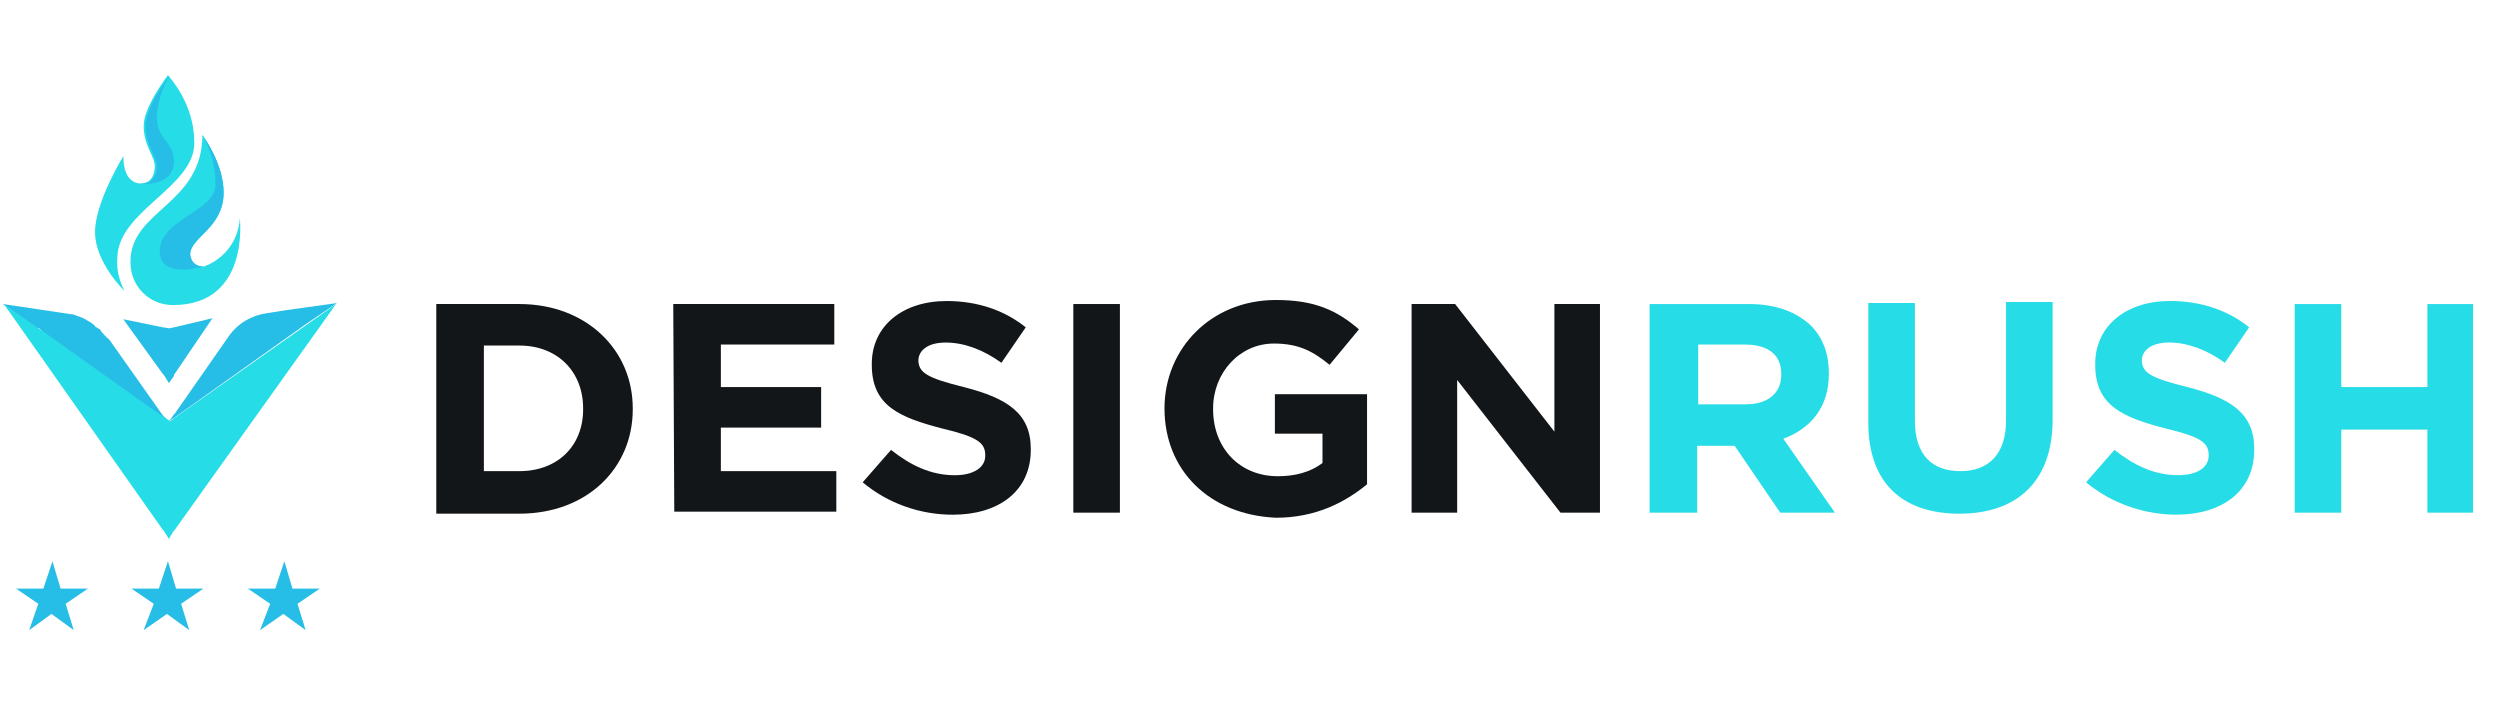
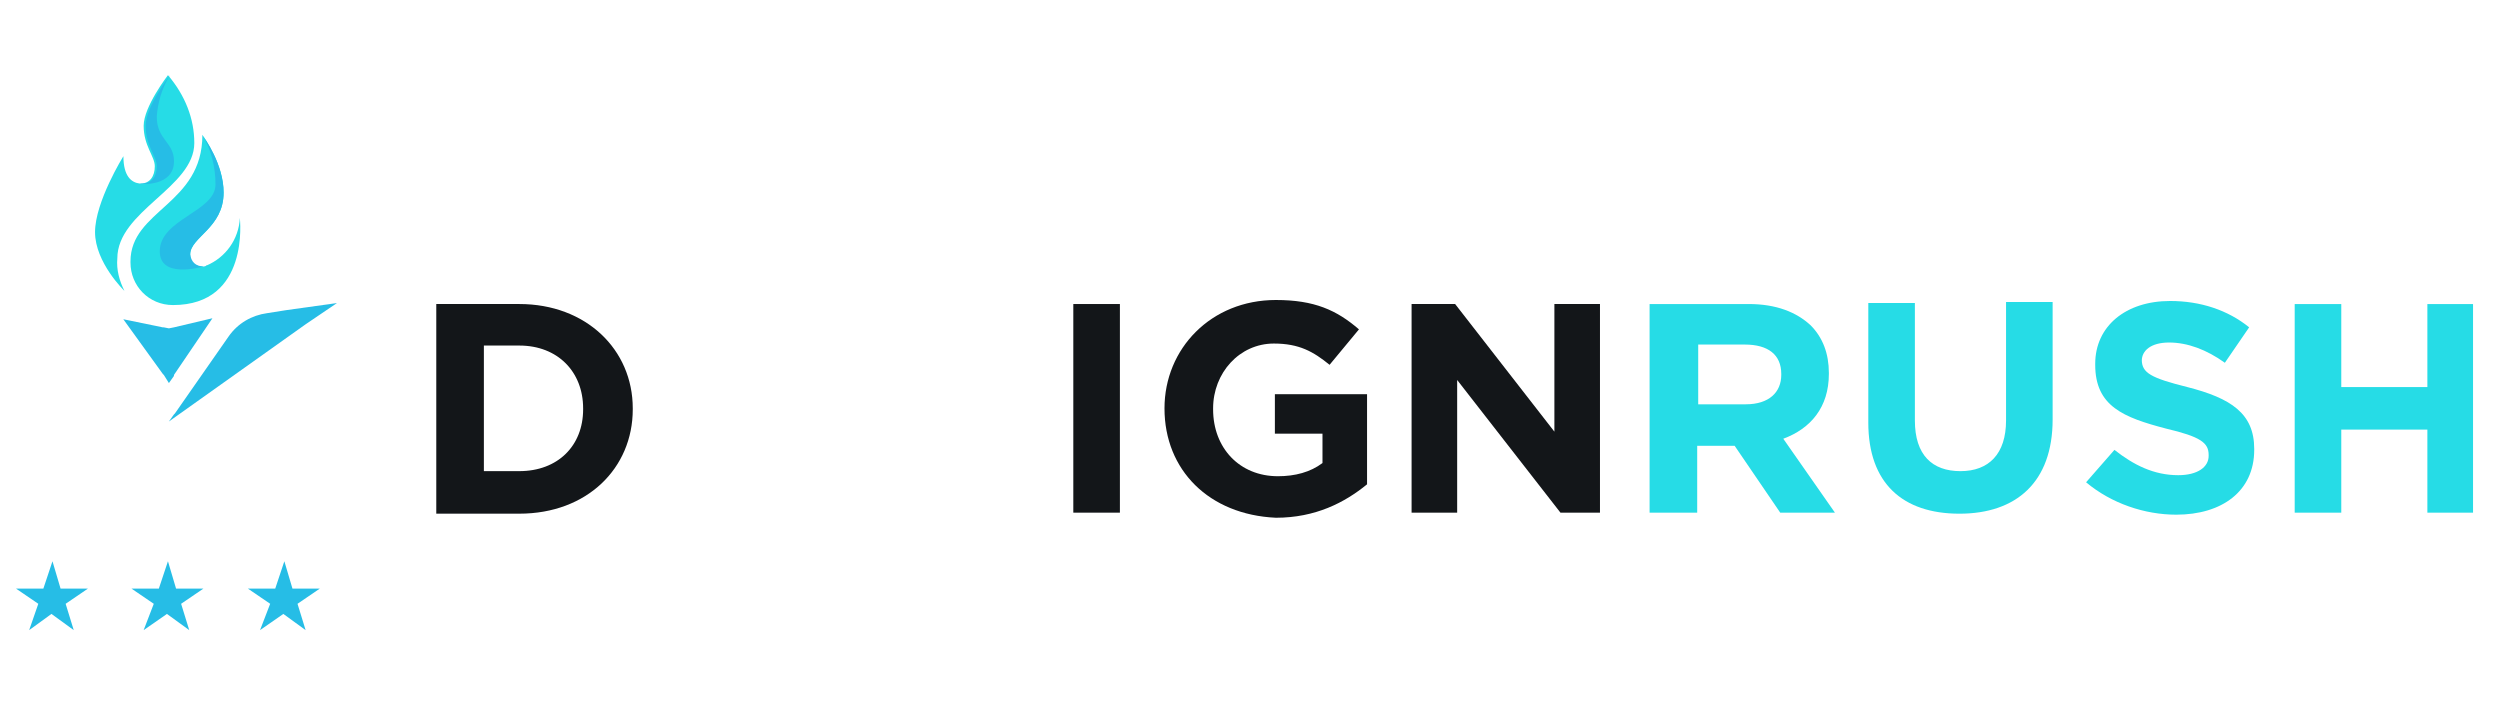
<svg xmlns="http://www.w3.org/2000/svg" width="172" height="49" viewBox="0 0 172 49" fill="none">
  <g clip-path="url(#clip0_3850_20732)">
    <path d="M30.016 20.917H35.729C40.328 20.917 43.534 24.053 43.534 28.094V28.164C43.534 32.205 40.398 35.341 35.729 35.341H30.016V20.917ZM35.729 32.414C38.377 32.414 40.119 30.672 40.119 28.164V28.094C40.119 25.586 38.377 23.774 35.729 23.774H33.291V32.414H35.729Z" fill="#131619" />
-     <path d="M46.32 20.917H57.4V23.704H49.595V26.631H56.494V29.418H49.595V32.414H57.539V35.201H46.39L46.32 20.917Z" fill="#131619" />
-     <path d="M59.352 33.183L61.303 30.953C62.627 31.998 64.02 32.695 65.692 32.695C67.016 32.695 67.783 32.138 67.783 31.371V31.301C67.783 30.465 67.225 30.047 64.856 29.49C61.93 28.723 59.979 27.957 59.979 25.1V25.03C59.979 22.452 62.069 20.71 65.135 20.71C67.225 20.71 69.107 21.337 70.57 22.522L68.898 24.96C67.644 24.055 66.32 23.567 65.065 23.567C63.811 23.567 63.184 24.124 63.184 24.821V24.751C63.184 25.657 63.811 26.006 66.32 26.633C69.316 27.399 70.918 28.445 70.918 30.883V30.953C70.918 33.81 68.689 35.413 65.553 35.413C63.323 35.413 61.094 34.646 59.352 33.183Z" fill="#131619" />
    <path d="M73.844 20.917H77.049V35.271H73.844V20.917Z" fill="#131619" />
    <path d="M80.117 28.095C80.117 23.984 83.323 20.64 87.782 20.64C90.43 20.64 91.963 21.337 93.496 22.66L91.475 25.099C90.36 24.193 89.385 23.636 87.643 23.636C85.273 23.636 83.462 25.657 83.462 28.095V28.165C83.462 30.813 85.273 32.764 87.921 32.764C89.106 32.764 90.151 32.485 90.987 31.858V29.837H87.712V27.12H94.053V33.321C92.52 34.576 90.499 35.621 87.782 35.621C83.183 35.412 80.117 32.346 80.117 28.095Z" fill="#131619" />
    <path d="M97.117 20.917H100.113L106.942 29.697V20.917H110.078V35.271H107.36L100.253 26.143V35.271H97.117V20.917Z" fill="#131619" />
    <path d="M113.632 20.918H120.321C122.202 20.918 123.596 21.475 124.571 22.381C125.407 23.217 125.826 24.332 125.826 25.656V25.726C125.826 28.025 124.571 29.489 122.69 30.185L126.244 35.272H122.481L119.345 30.673H119.276H116.767V35.272H113.492V20.918H113.632ZM120.112 27.816C121.714 27.816 122.551 26.98 122.551 25.796V25.726C122.551 24.402 121.645 23.705 120.042 23.705H116.837V27.816H120.112Z" fill="#26DCE6" />
    <path d="M128.539 29.07V20.848H131.744V28.931C131.744 31.3 132.929 32.415 134.88 32.415C136.831 32.415 138.016 31.23 138.016 28.931V20.778H141.221V28.861C141.221 33.181 138.712 35.342 134.81 35.342C130.908 35.342 128.539 33.251 128.539 29.07Z" fill="#26DCE6" />
    <path d="M143.523 33.181L145.474 30.951C146.798 31.996 148.192 32.693 149.864 32.693C151.188 32.693 151.955 32.136 151.955 31.369V31.299C151.955 30.463 151.397 30.045 149.028 29.488C146.102 28.721 144.151 27.955 144.151 25.098V25.028C144.151 22.45 146.241 20.708 149.307 20.708C151.397 20.708 153.279 21.335 154.742 22.52L153.07 24.959C151.815 24.053 150.491 23.565 149.237 23.565C147.983 23.565 147.356 24.122 147.356 24.819V24.75C147.356 25.655 147.983 26.004 150.491 26.631C153.488 27.397 155.09 28.442 155.09 30.881V30.951C155.09 33.808 152.861 35.41 149.725 35.41C147.565 35.41 145.265 34.644 143.523 33.181Z" fill="#26DCE6" />
    <path d="M157.875 20.918H161.08V26.632H167.003V20.918H170.208V35.272H167.003V29.558H161.08V35.272H157.875V20.918Z" fill="#26DCE6" />
-     <path d="M11.623 29.001C11.553 29.001 11.553 28.931 11.623 29.001L11.274 28.792L11.205 28.722L2.983 22.869C2.983 22.869 2.913 22.869 2.913 22.799L2.773 22.66L2.704 22.59H2.564L0.195 20.918L4.864 21.615C5.073 21.615 5.143 21.684 5.352 21.754C5.421 21.754 5.561 21.824 5.561 21.824C5.77 21.893 5.839 21.963 5.979 22.033C6.118 22.102 6.188 22.172 6.327 22.242C6.397 22.312 6.536 22.381 6.536 22.451C6.606 22.521 6.676 22.521 6.745 22.59C6.885 22.66 6.954 22.73 6.954 22.799C7.163 23.008 7.303 23.217 7.512 23.357L11.205 28.583L11.274 28.652L11.623 29.001Z" fill="#26BDE6" />
-     <path d="M11.623 37.083L11.275 36.525L11.205 36.456L0.266 20.917L2.635 22.589L3.053 22.868L11.275 28.721H11.345L11.623 28.93C11.623 28.93 11.693 28.93 11.693 29L12.042 28.721L23.121 20.917L11.972 36.525L11.902 36.595L11.623 37.083Z" fill="#26DCE6" />
    <path d="M11.62 26.354L11.272 25.797L11.202 25.727L8.484 21.964L11.202 22.522H11.272L11.62 22.591L11.968 22.522L14.616 21.895L11.968 25.797V25.866L11.62 26.354Z" fill="#26BDE6" />
    <path d="M23.184 20.85L19.7 21.337L18.376 21.546C17.331 21.686 16.355 22.243 15.728 23.149L12.035 28.445L11.966 28.514L11.617 29.002L12.035 28.584L12.105 28.514L11.617 29.002L21.024 22.313L23.184 20.85Z" fill="#26BDE6" />
    <path d="M13.368 9.839C13.368 12.905 8.072 14.508 8.072 17.783C8.002 18.549 8.211 19.316 8.56 20.013C8.56 20.013 6.539 18.062 6.539 15.971C6.539 13.881 8.49 10.745 8.49 10.745C8.49 12.139 9.048 12.557 9.605 12.627H9.675C10.302 12.627 10.65 12.139 10.65 11.442C10.65 10.745 9.884 10.049 9.884 8.655C9.884 7.331 11.556 5.171 11.556 5.171C12.741 6.564 13.368 8.167 13.368 9.839Z" fill="#26DCE6" />
    <path d="M11.903 20.988C10.231 20.988 8.977 19.664 8.977 18.061V17.991C8.977 14.438 13.924 14.089 13.924 9.281C14.063 9.49 15.387 11.302 15.387 13.253C15.387 15.692 13.088 16.319 13.088 17.503C13.088 17.991 13.297 18.34 13.993 18.34C14.063 18.34 14.133 18.34 14.203 18.27C15.527 17.713 16.432 16.458 16.502 14.995C16.502 15.065 17.199 20.988 11.903 20.988Z" fill="#26DCE6" />
    <path d="M14.058 18.337C14.128 18.337 14.197 18.337 14.267 18.267C13.57 18.476 10.992 19.103 10.992 17.291C10.992 15.062 14.825 14.574 14.825 12.693C14.825 11.508 14.546 10.323 13.919 9.278C14.058 9.487 15.382 11.299 15.382 13.25C15.382 15.689 13.083 16.316 13.083 17.501C13.152 17.988 13.431 18.337 14.058 18.337Z" fill="#26BDE6" />
    <path d="M11.971 11.091C11.971 12.833 9.741 12.693 9.602 12.624H9.811C10.438 12.624 10.786 12.136 10.786 11.439C10.786 10.742 10.02 10.046 10.02 8.652C10.02 7.328 11.692 5.168 11.692 5.168C11.134 6.074 10.856 7.049 10.786 8.025C10.786 9.627 11.971 9.767 11.971 11.091Z" fill="#26BDE6" />
    <path d="M10.58 41.541L9.047 40.496H10.928L11.555 38.614L12.113 40.496H13.994L12.461 41.541L13.019 43.352L11.486 42.238L9.883 43.352L10.58 41.541Z" fill="#26BDE6" />
    <path d="M18.588 41.541L17.055 40.496H18.936L19.563 38.614L20.121 40.496H22.002L20.469 41.541L21.026 43.352L19.494 42.238L17.891 43.352L18.588 41.541Z" fill="#26BDE6" />
    <path d="M2.635 41.541L1.102 40.496H2.983L3.61 38.614L4.167 40.496H6.049L4.516 41.541L5.073 43.352L3.54 42.238L2.007 43.352L2.635 41.541Z" fill="#26BDE6" />
  </g>
  <defs>
    <clipPath id="clip0_3850_20732">
      <rect width="169.95" height="38.464" fill="white" transform="translate(0.195 5.101)" />
    </clipPath>
  </defs>
</svg>